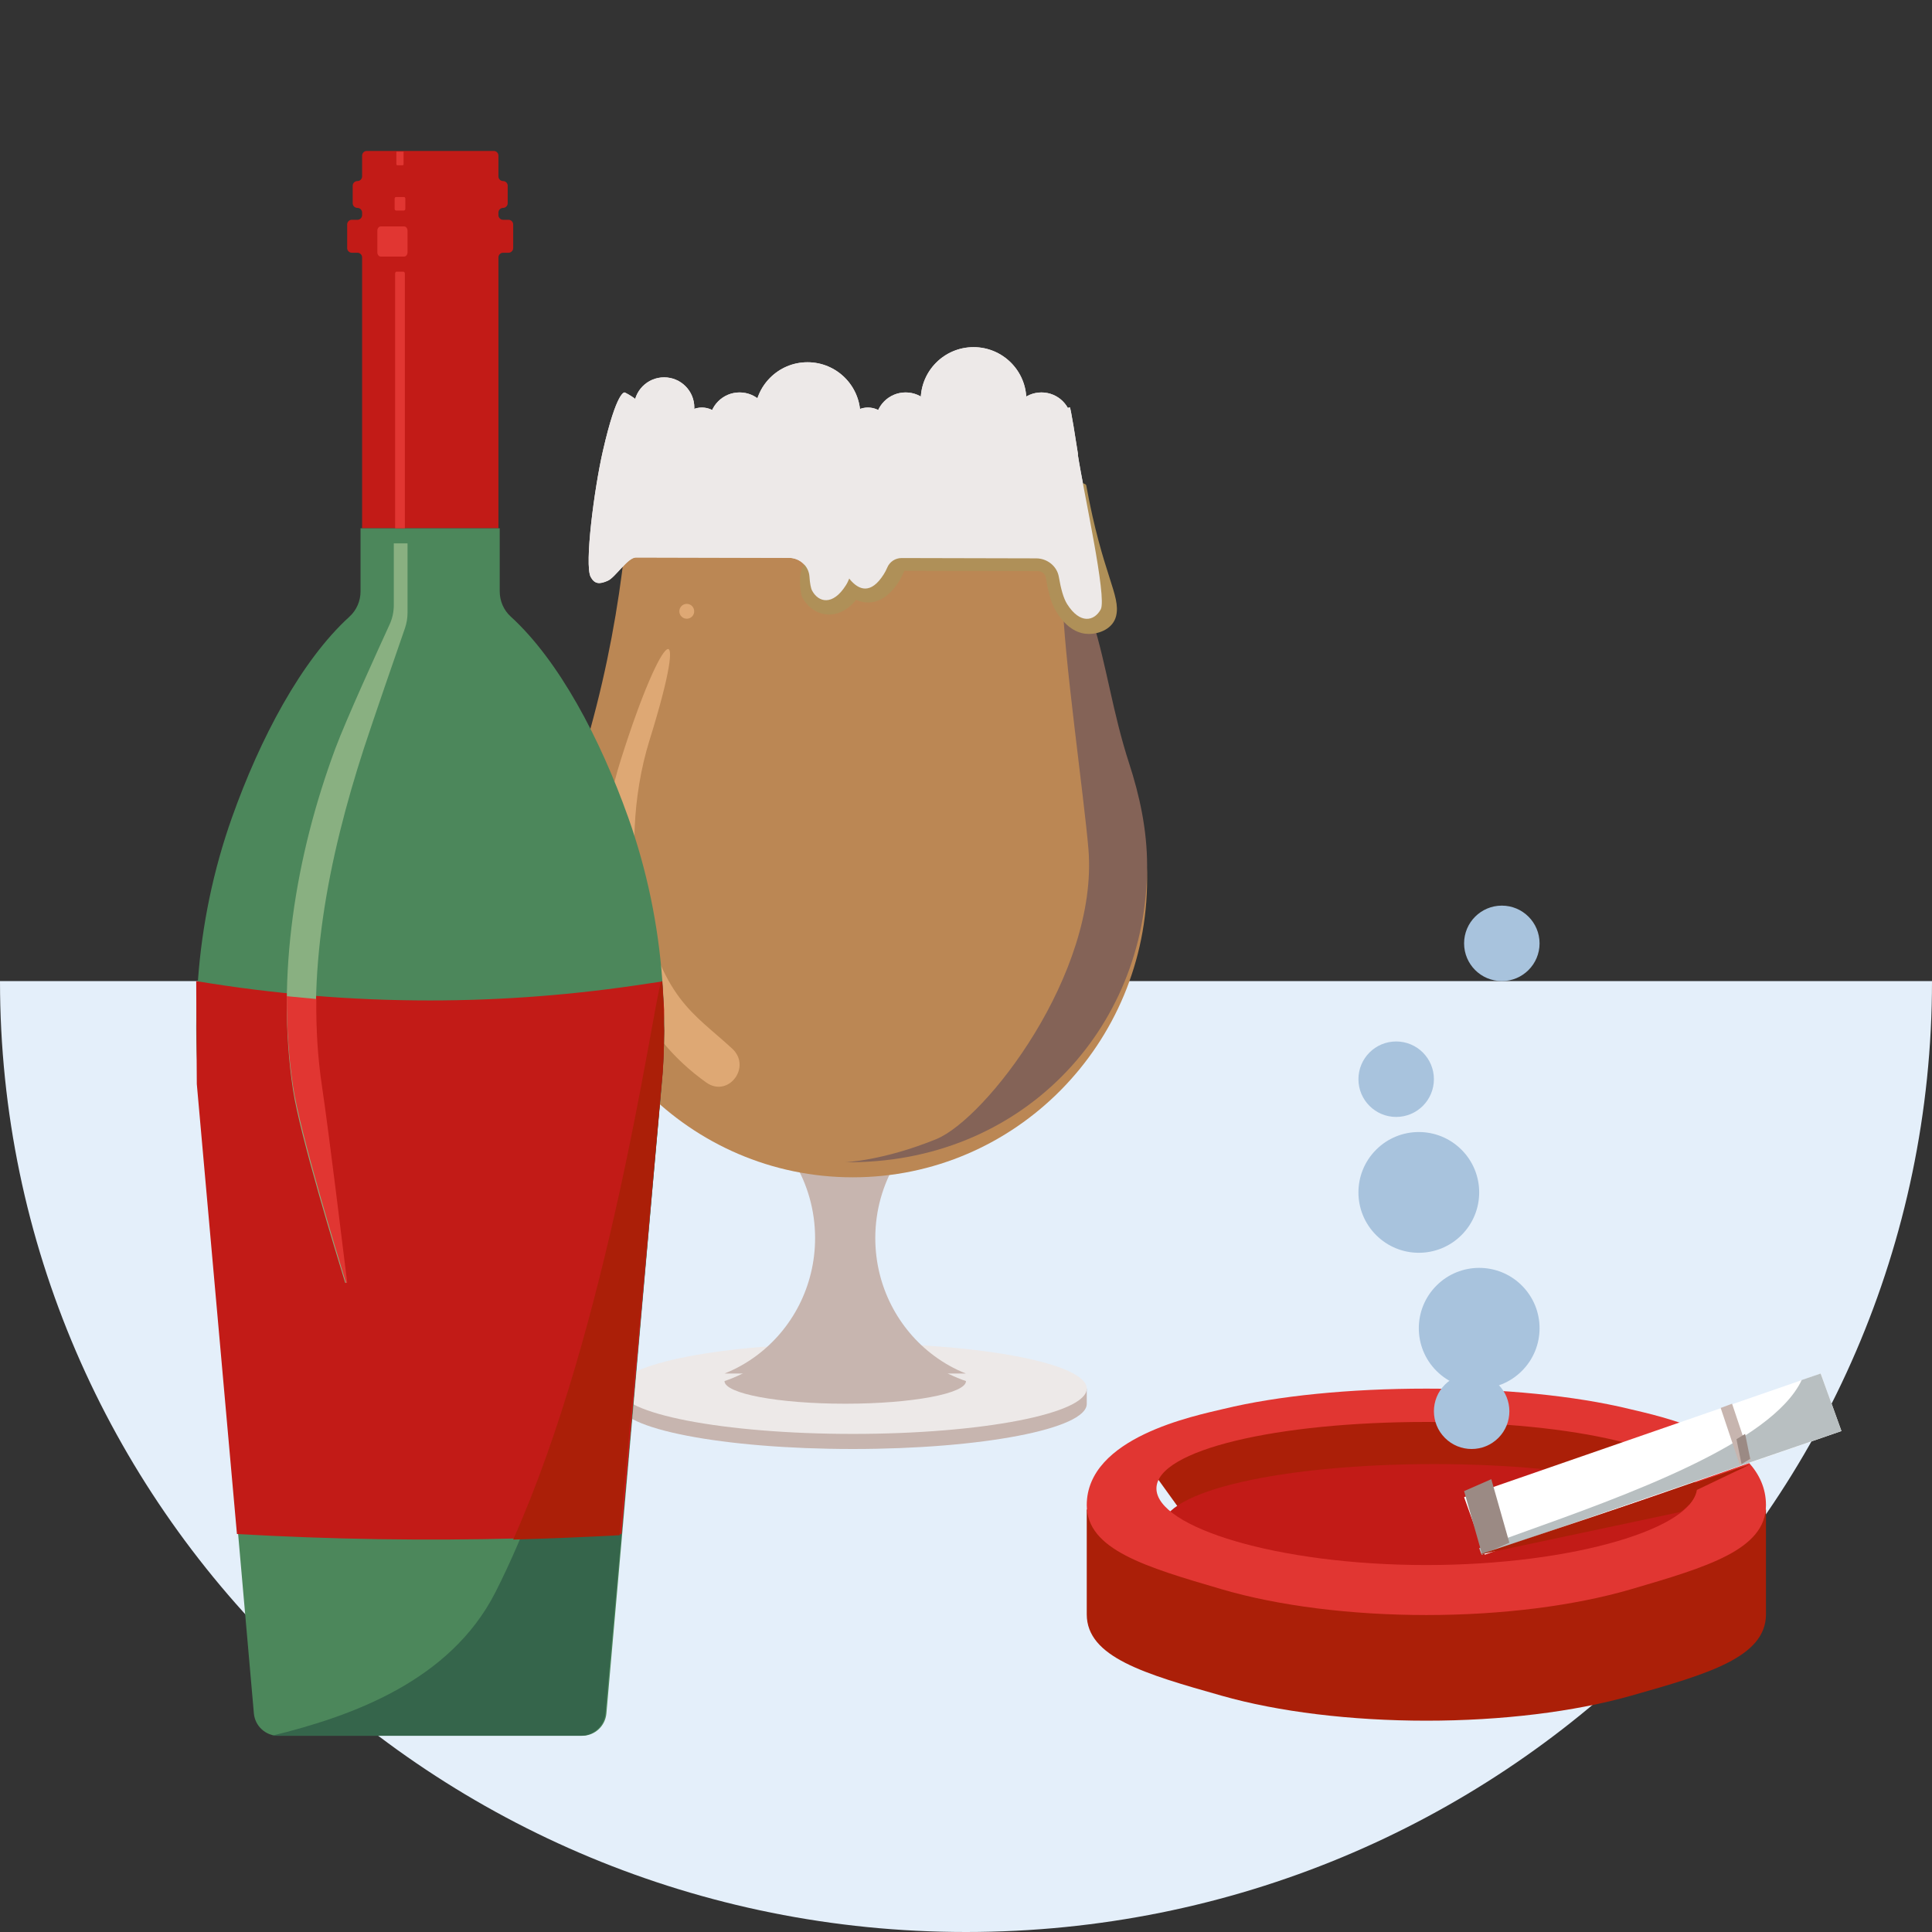
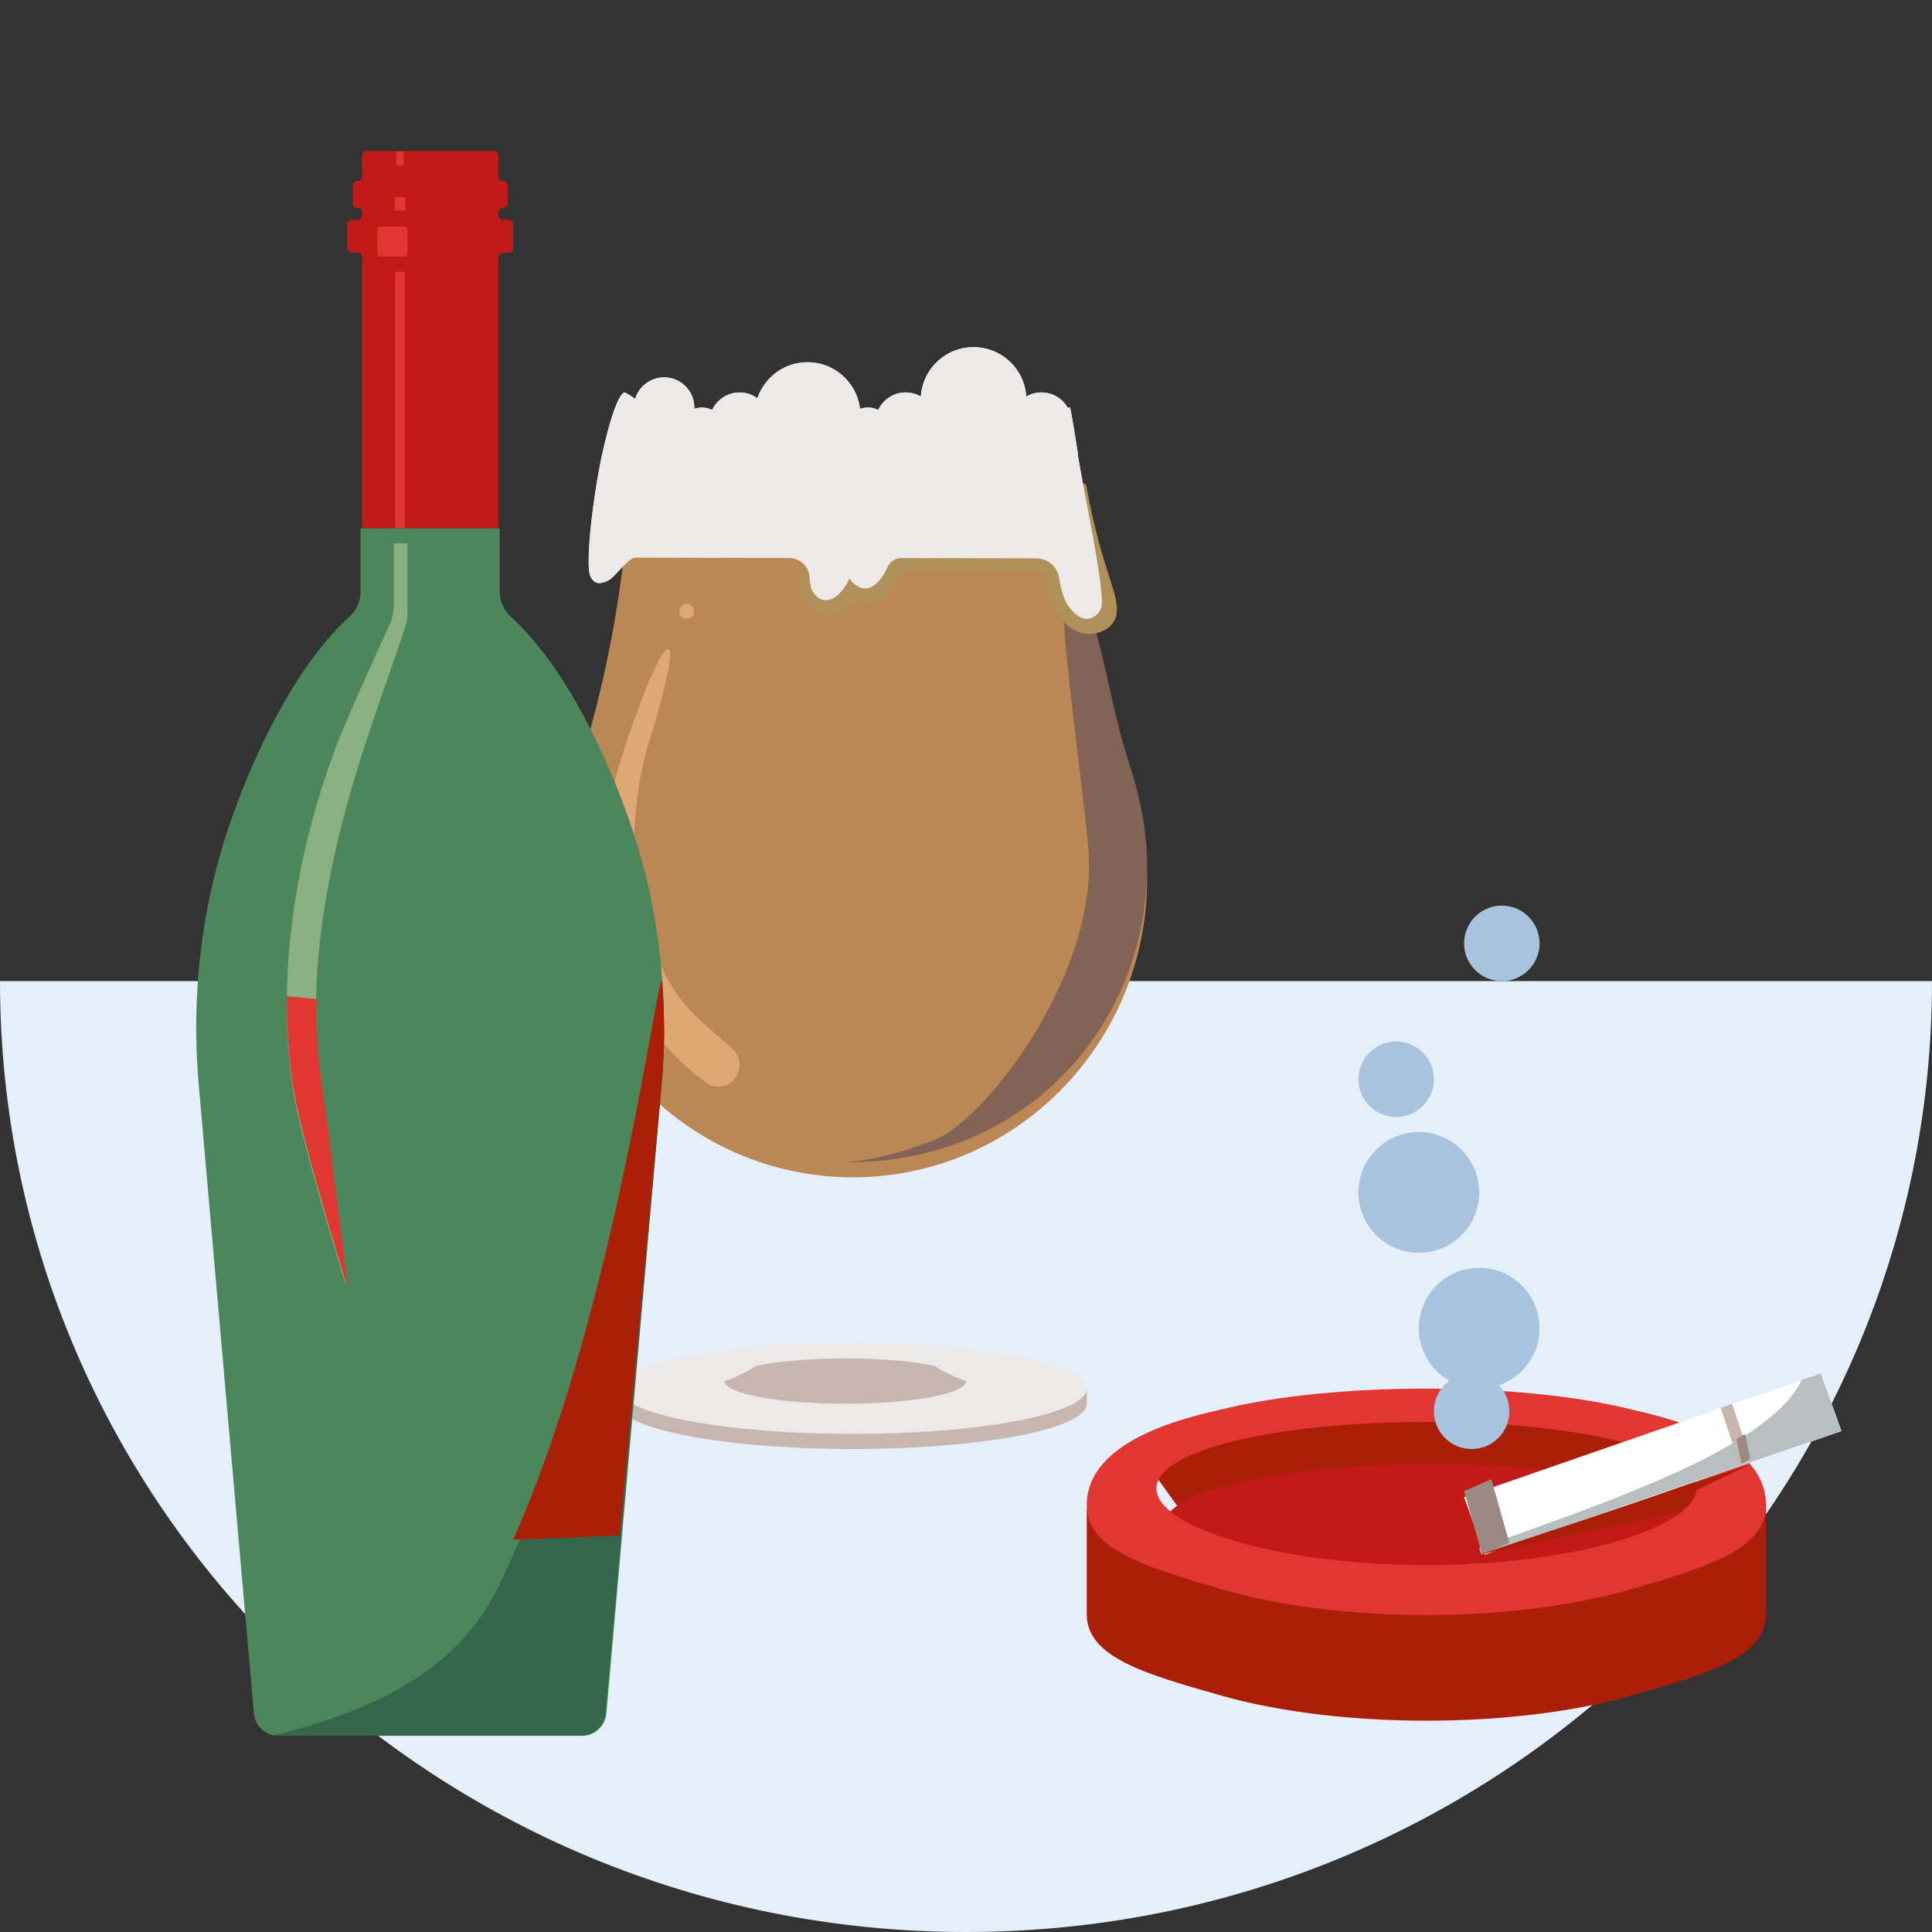
<svg xmlns="http://www.w3.org/2000/svg" width="128px" height="128px" viewBox="0 0 128 128" version="1.1">
  <rect x="0" y="0" width="128" height="128" fill="#333333" stroke="none" />
  <title>01_Basics_Icons_Illustrations/06_illustrations_128x128/Other/x61-alchol</title>
  <g id="01_Basics_Icons_Illustrations/06_illustrations_128x128/Other/x61-alchol" stroke="none" stroke-width="1" fill="none" fill-rule="evenodd">
-     <polygon id="BG" fill-opacity="0" fill="#FFFFFF" points="0 128 128 128 128 0 0 0" />
    <g id="88x88-Other-X61-ALCHOL" transform="translate(0, 10)">
      <path d="M128,55 C128,89.794 99.347,118 64,118 C28.653,118 0,89.794 0,55 L128,55 Z" id="Path" fill="#E4EFFA" fill-rule="nonzero" />
      <polygon id="Path" fill="#AB1F08" fill-rule="nonzero" points="78.452 90.404 80.37 89.265 90.036 88 101.553 88 109.959 89.645 112.347 91 114 86.482 107.644 83.914 95.594 83 85.402 83.318 79.246 84.898 76 87" />
      <path d="M113,91.185 C113,93.613 104.94,96 95,96 C85.06,96 77,93.613 77,91.185 C77,88.757 85.06,87 95,87 C104.94,87 113,88.757 113,91.185 Z" id="Path" fill="#C21B17" fill-rule="nonzero" />
      <path d="M112.234,92.003 C112.234,92.003 99.648,95.886 94.561,95.886 C89.473,95.886 76.443,92.13 76.443,92.13 L72,90 L72,96.951 C72,99.804 75.882,100.911 80.93,102.343 C84.69,103.413 89.513,104 94.5,104 C99.487,104 104.305,103.413 108.07,102.343 C113.122,100.911 117,99.804 117,96.951 L117,90 L112.234,91.999 L112.234,92.003 Z" id="Path" fill="#AB1F08" fill-rule="nonzero" />
      <path d="M107.917,83.34 C104.349,82.476 99.583,82 94.5,82 C89.417,82 84.651,82.476 81.083,83.34 C79.163,83.803 72,85.216 72,89.72 C72,92.666 75.882,93.81 80.93,95.289 C84.69,96.393 89.513,97 94.5,97 C99.487,97 104.305,96.393 108.07,95.289 C113.122,93.81 117,92.666 117,89.72 C117,85.216 109.837,83.807 107.917,83.34 Z M94.5,93.688 C84.625,93.688 76.617,91.174 76.617,88.616 C76.617,86.059 84.625,84.208 94.5,84.208 C104.375,84.208 112.382,86.059 112.382,88.616 C112.382,91.174 104.375,93.688 94.5,93.688 Z" id="Shape" fill="#E13632" fill-rule="nonzero" />
      <polygon id="Path" fill="#FFFFFF" fill-rule="nonzero" points="120.633 81 97 89.189 98.367 93 122 84.811" />
      <path d="M98,92.567 L98.156,93 L122,84.808 L120.622,81 L119.368,81.429 C117.394,85.632 107.675,89.091 100.727,91.582 C99.798,91.914 98.886,92.243 98,92.567 Z" id="Path" fill="#B8BFC1" />
      <polygon id="Path" fill="#9B8A84" fill-rule="nonzero" points="98.803 88 97 88.789 98.197 93 100 92.211" />
      <polygon id="Path" fill="#C7B5AF" fill-rule="nonzero" points="114.754 83 114 83.28 115.246 87 116 86.72" />
      <polygon id="Path" fill="#9B8A84" fill-rule="nonzero" points="115.619 85 115.046 85.351 115.381 87 115.954 86.649" />
      <path d="M99.268,85.268 C100.244,84.292 100.244,82.709 99.268,81.732 C98.291,80.756 96.708,80.756 95.732,81.732 C94.756,82.709 94.756,84.292 95.732,85.268 C96.708,86.244 98.291,86.244 99.268,85.268 Z" id="Path" fill="#A8C3DD" fill-rule="nonzero" />
      <path d="M100.828,80.828 C102.391,79.266 102.391,76.734 100.828,75.172 C99.266,73.609 96.734,73.609 95.172,75.172 C93.609,76.734 93.609,79.266 95.172,80.828 C96.734,82.391 99.266,82.391 100.828,80.828 Z" id="Path" fill="#A8C3DD" fill-rule="nonzero" />
      <path d="M92.5,64 C93.881,64 95,62.881 95,61.5 C95,60.119 93.881,59 92.5,59 C91.119,59 90,60.119 90,61.5 C90,62.881 91.119,64 92.5,64 Z" id="Path" fill="#A8C3DD" fill-rule="nonzero" />
      <path d="M96.828,71.828 C98.391,70.266 98.391,67.734 96.828,66.172 C95.266,64.609 92.734,64.609 91.172,66.172 C89.609,67.734 89.609,70.266 91.172,71.828 C92.734,73.391 95.266,73.391 96.828,71.828 Z" id="Path" fill="#A8C3DD" fill-rule="nonzero" />
      <path d="M99.5,55 C100.881,55 102,53.881 102,52.5 C102,51.119 100.881,50 99.5,50 C98.119,50 97,51.119 97,52.5 C97,53.881 98.119,55 99.5,55 Z" id="Path" fill="#A8C3DD" fill-rule="nonzero" />
      <path d="M98.004,93 L111.33,90.172 C111.33,90.172 112.302,89.543 112.422,88.712 L116,87 L98,93 L98.004,93 Z" id="Path" fill="#AB1F08" fill-rule="nonzero" />
      <path d="M72,82 L72,83.013 C72,84.663 65.058,86 56.5,86 C47.942,86 41,84.663 41,83.013 L41,82" id="Path" fill="#C7B5AF" fill-rule="nonzero" />
      <path d="M56.5,85 C65.06,85 72,83.657 72,82 C72,80.343 65.06,79 56.5,79 C47.94,79 41,80.343 41,82 C41,83.657 47.94,85 56.5,85 Z" id="Path" fill="#EDE9E8" fill-rule="nonzero" />
-       <path d="M64,81 L48,81 C48.756,80.699 49.463,80.304 50.11,79.822 C52.468,78.072 54.002,75.23 54.002,72.022 C54.002,70.182 53.493,68.462 52.619,67 L59.373,67 C58.499,68.462 57.99,70.182 57.99,72.022 C57.99,75.23 59.524,78.072 61.882,79.822 C62.529,80.304 63.235,80.699 63.991,81 L64,81 Z" id="Path" fill="#C7B5AF" fill-rule="nonzero" />
      <path d="M64,81.5 C64,82.33 60.418,83 56,83 C51.582,83 48,82.33 48,81.5 C48.757,81.241 49.463,80.9 50.11,80.485 C51.573,80.189 53.671,80 56,80 C58.329,80 60.431,80.185 61.89,80.485 C62.537,80.9 63.243,81.241 64,81.5 Z" id="Path" fill="#C7B5AF" fill-rule="nonzero" />
      <path d="M38.151,41.536 C40.959,32.759 41.681,25.612 42.011,18 L70.984,18 C71.315,25.608 71.972,32.663 74.806,41.432 C75.502,43.581 76,45.851 76,48.244 C76,59.153 67.27,68 56.5,68 C45.73,68 37,59.157 37,48.244 C37,45.886 37.477,43.65 38.155,41.532 L38.151,41.536 Z" id="Path" fill="#BB8754" fill-rule="nonzero" />
      <path d="M41.147,40.287 C43.935,31.459 45.793,30.191 43.035,39.032 C41.846,42.842 41.833,47.011 42.358,49.356 C43.888,56.254 45.853,57.024 48.509,59.474 C49.822,60.686 48.245,62.755 46.791,61.718 C42.502,58.669 40,53.577 40,47.033 C40,44.662 40.473,42.413 41.147,40.283 L41.147,40.287 Z" id="Path" fill="#DEA874" fill-rule="nonzero" />
      <path d="M72.408,31.197 C73.31,34.067 73.723,37.239 74.806,40.568 C75.502,42.706 75.996,44.966 76,47.347 C76.004,58.233 67.609,67.137 56,66.998 C56,66.998 58.492,66.908 62.019,65.475 C65.315,64.137 72.786,54.493 72.112,46.26 C71.837,42.927 70.419,32.967 70.419,29.76 C70.419,25.994 71.759,29.136 72.408,31.192 L72.408,31.197 Z" id="Path" fill="#846357" fill-rule="nonzero" />
      <path d="M44,19 C45.105,19 46,18.105 46,17 C46,15.895 45.105,15 44,15 C42.895,15 42,15.895 42,17 C42,18.105 42.895,19 44,19 Z" id="Path" fill="#EDE9E8" fill-rule="nonzero" />
      <path d="M49,20 C50.105,20 51,19.105 51,18 C51,16.895 50.105,16 49,16 C47.895,16 47,16.895 47,18 C47,19.105 47.895,20 49,20 Z" id="Path" fill="#EDE9E8" fill-rule="nonzero" />
      <path d="M60,20 C61.105,20 62,19.105 62,18 C62,16.895 61.105,16 60,16 C58.895,16 58,16.895 58,18 C58,19.105 58.895,20 60,20 Z" id="Path" fill="#EDE9E8" fill-rule="nonzero" />
      <path d="M57.5,20 C58.328,20 59,19.328 59,18.5 C59,17.672 58.328,17 57.5,17 C56.672,17 56,17.672 56,18.5 C56,19.328 56.672,20 57.5,20 Z" id="Path" fill="#EDE9E8" fill-rule="nonzero" />
      <path d="M46.5,20 C47.328,20 48,19.328 48,18.5 C48,17.672 47.328,17 46.5,17 C45.672,17 45,17.672 45,18.5 C45,19.328 45.672,20 46.5,20 Z" id="Path" fill="#EDE9E8" fill-rule="nonzero" />
      <path d="M64.5,20 C66.433,20 68,18.433 68,16.5 C68,14.567 66.433,13 64.5,13 C62.567,13 61,14.567 61,16.5 C61,18.433 62.567,20 64.5,20 Z" id="Path" fill="#EDE9E8" fill-rule="nonzero" />
      <path d="M53.5,21 C55.433,21 57,19.433 57,17.5 C57,15.567 55.433,14 53.5,14 C51.567,14 50,15.567 50,17.5 C50,19.433 51.567,21 53.5,21 Z" id="Path" fill="#EDE9E8" fill-rule="nonzero" />
      <path d="M69,20 C70.105,20 71,19.105 71,18 C71,16.895 70.105,16 69,16 C67.895,16 67,16.895 67,18 C67,19.105 67.895,20 69,20 Z" id="Path" fill="#EDE9E8" fill-rule="nonzero" />
      <path d="M71.424,20.114 C70.913,16.802 70.878,16.989 70.878,16.989 C70.878,16.989 69.628,17.294 68.976,17.853 L42.872,17.853 C42.872,17.793 42.872,17.73 42.872,17.666 C42.872,16.679 41.391,16.002 41.391,16.002 C41.391,16.002 40.875,15.803 39.944,19.873 C39.367,22.385 38.711,27.446 39.135,28.225 C39.389,28.696 39.717,28.725 40.276,28.471 C40.774,28.247 41.583,26.934 42.133,26.934 L52.268,26.959 C52.985,26.959 53.58,27.501 53.628,28.196 C53.658,28.628 53.715,28.967 53.807,29.136 C54.231,29.92 55.175,30.144 56.036,28.785 C56.128,28.645 56.202,28.488 56.267,28.327 C56.285,28.353 56.302,28.382 56.32,28.403 C56.897,29.085 57.688,29.412 58.549,28.052 C58.641,27.912 58.715,27.76 58.785,27.599 C58.942,27.222 59.314,26.972 59.733,26.972 L68.644,26.993 C69.387,26.993 70.034,27.514 70.152,28.225 C70.283,28.992 70.454,29.632 70.699,30.021 C71.559,31.381 72.503,31.152 72.927,30.373 C73.351,29.589 71.8,22.656 71.406,20.11 L71.424,20.114 Z" id="Path" fill="#EDE9E8" fill-rule="nonzero" />
      <path d="M44,19 C45.105,19 46,18.105 46,17 C46,15.895 45.105,15 44,15 C42.895,15 42,15.895 42,17 C42,18.105 42.895,19 44,19 Z" id="Path" fill="#EDE9E8" fill-rule="nonzero" />
      <path d="M49,20 C50.105,20 51,19.105 51,18 C51,16.895 50.105,16 49,16 C47.895,16 47,16.895 47,18 C47,19.105 47.895,20 49,20 Z" id="Path" fill="#EDE9E8" fill-rule="nonzero" />
      <path d="M60,20 C61.105,20 62,19.105 62,18 C62,16.895 61.105,16 60,16 C58.895,16 58,16.895 58,18 C58,19.105 58.895,20 60,20 Z" id="Path" fill="#EDE9E8" fill-rule="nonzero" />
      <path d="M57.5,20 C58.328,20 59,19.328 59,18.5 C59,17.672 58.328,17 57.5,17 C56.672,17 56,17.672 56,18.5 C56,19.328 56.672,20 57.5,20 Z" id="Path" fill="#EDE9E8" fill-rule="nonzero" />
      <path d="M46.5,20 C47.328,20 48,19.328 48,18.5 C48,17.672 47.328,17 46.5,17 C45.672,17 45,17.672 45,18.5 C45,19.328 45.672,20 46.5,20 Z" id="Path" fill="#EDE9E8" fill-rule="nonzero" />
      <path d="M64.5,20 C66.433,20 68,18.433 68,16.5 C68,14.567 66.433,13 64.5,13 C62.567,13 61,14.567 61,16.5 C61,18.433 62.567,20 64.5,20 Z" id="Path" fill="#EDE9E8" fill-rule="nonzero" />
      <path d="M53.5,21 C55.433,21 57,19.433 57,17.5 C57,15.567 55.433,14 53.5,14 C51.567,14 50,15.567 50,17.5 C50,19.433 51.567,21 53.5,21 Z" id="Path" fill="#EDE9E8" fill-rule="nonzero" />
      <path d="M69,20 C70.105,20 71,19.105 71,18 C71,16.895 70.105,16 69,16 C67.895,16 67,16.895 67,18 C67,19.105 67.895,20 69,20 Z" id="Path" fill="#EDE9E8" fill-rule="nonzero" />
      <path d="M72.134,32 C71.564,32 70.72,31.741 69.967,30.5 C69.671,30.017 69.458,29.309 69.289,28.266 C69.249,28.025 69.032,27.84 68.78,27.84 L59.91,27.818 C59.819,28.051 59.714,28.262 59.597,28.456 C59.005,29.423 58.305,29.916 57.513,29.916 C57.239,29.916 56.974,29.854 56.722,29.74 C56.073,30.531 55.403,30.716 54.925,30.716 C54.185,30.716 53.511,30.267 53.12,29.52 C53.094,29.471 52.698,27.62 53.507,27.229 C57.687,25.192 71.781,21.129 71.968,22.167 C73.051,28.086 74.269,29.445 73.947,30.804 C73.752,31.626 72.882,32 72.142,32 L72.134,32 Z" id="Path" fill="#AF9058" fill-rule="nonzero" />
      <path d="M71.424,20.114 C70.913,16.802 70.878,16.989 70.878,16.989 C70.878,16.989 69.628,17.294 68.976,17.853 L42.872,17.853 C42.872,17.793 42.872,17.73 42.872,17.666 C42.872,16.679 41.391,16.002 41.391,16.002 C41.391,16.002 40.875,15.803 39.944,19.873 C39.367,22.385 38.711,27.446 39.135,28.225 C39.389,28.696 39.717,28.725 40.276,28.471 C40.774,28.247 41.583,26.934 42.133,26.934 L52.268,26.959 C52.985,26.959 53.58,27.501 53.628,28.196 C53.658,28.628 53.715,28.967 53.807,29.136 C54.231,29.92 55.175,30.144 56.036,28.785 C56.128,28.645 56.202,28.488 56.267,28.327 C56.285,28.353 56.302,28.382 56.32,28.403 C56.897,29.085 57.688,29.412 58.549,28.052 C58.641,27.912 58.715,27.76 58.785,27.599 C58.942,27.222 59.314,26.972 59.733,26.972 L68.644,26.993 C69.387,26.993 70.034,27.514 70.152,28.225 C70.283,28.992 70.454,29.632 70.699,30.021 C71.559,31.381 72.503,31.152 72.927,30.373 C73.351,29.589 71.8,22.656 71.406,20.11 L71.424,20.114 Z" id="Path" fill="#EDE9E8" fill-rule="nonzero" />
      <path d="M45.5,30.992 C45.772,30.992 45.992,30.772 45.992,30.5 C45.992,30.228 45.772,30.008 45.5,30.008 C45.228,30.008 45.008,30.228 45.008,30.5 C45.008,30.772 45.228,30.992 45.5,30.992 Z" id="Path" fill="#DEA874" fill-rule="nonzero" />
      <path d="M33.022,25 L23.991,25 L23.991,7.055 C23.991,6.885 23.852,6.745 23.683,6.745 L23.308,6.745 C23.139,6.745 23,6.604 23,6.434 L23,4.872 C23,4.702 23.139,4.562 23.308,4.562 L23.683,4.562 C23.852,4.562 23.991,4.421 23.991,4.251 L23.991,4.085 C23.991,3.915 23.852,3.774 23.683,3.774 L23.675,3.774 C23.506,3.774 23.367,3.634 23.367,3.464 L23.367,2.306 C23.367,2.136 23.506,1.996 23.675,1.996 L23.683,1.996 C23.852,1.996 23.991,1.855 23.991,1.685 L23.991,0.311 C23.991,0.14 24.13,0 24.299,0 L32.714,0 C32.883,0 33.022,0.14 33.022,0.311 L33.022,1.685 C33.022,1.855 33.161,1.996 33.33,1.996 C33.498,1.996 33.637,2.136 33.637,2.306 L33.637,3.464 C33.637,3.634 33.498,3.774 33.33,3.774 C33.161,3.774 33.022,3.915 33.022,4.085 L33.022,4.251 C33.022,4.421 33.161,4.562 33.33,4.562 L33.692,4.562 C33.861,4.562 34,4.702 34,4.872 L34,6.434 C34,6.604 33.861,6.745 33.692,6.745 L33.33,6.745 C33.161,6.745 33.022,6.885 33.022,7.055 L33.022,25 Z" id="Path" fill="#C21B17" fill-rule="nonzero" />
      <path d="M44,58.074 C44,59.327 43.944,60.58 43.832,61.833 L41.192,91.951 L40.176,103.517 C40.102,104.358 39.405,105 38.565,105 L18.435,105 C17.595,105 16.893,104.354 16.82,103.517 L15.804,91.946 L13.164,61.833 C13.146,61.625 13.129,61.417 13.116,61.209 C12.961,59.123 12.961,57.034 13.116,54.962 C13.116,54.962 13.116,54.944 13.116,54.94 C13.383,51.272 14.133,47.643 15.369,44.162 C17.229,38.929 19.951,33.77 23.155,30.853 C23.625,30.423 23.887,29.817 23.887,29.179 L23.887,25 L33.108,25 L33.108,29.179 C33.108,29.817 33.371,30.428 33.84,30.853 C37.04,33.77 39.762,38.929 41.623,44.162 C42.863,47.652 43.612,51.281 43.879,54.957 C43.957,55.993 43.996,57.034 43.996,58.074 L44,58.074 Z" id="Path" fill="#4C875B" fill-rule="nonzero" />
      <path d="M44,58.243 C44,59.492 43.943,60.74 43.829,61.989 L41.144,91.998 L40.111,103.523 C40.036,104.361 39.326,105 38.472,105 L18,105 C23.265,103.717 29.831,101.389 32.831,95.475 C40.689,79.997 43.707,52.835 43.877,55.138 C43.956,56.17 43.996,57.207 43.996,58.243 L44,58.243 Z" id="Path" fill="#35654B" fill-rule="nonzero" />
      <path d="M26.269,8 L26.731,8 C26.782,8 26.823,8.06 26.823,8.132 L26.823,25 L26.177,25 L26.177,8.132 C26.177,8.06 26.218,8 26.269,8 Z" id="Path" fill="#E13632" fill-rule="nonzero" />
      <path d="M26.771,5 L25.229,5 C25.103,5 25,5.127 25,5.284 L25,6.716 C25,6.873 25.103,7 25.229,7 L26.771,7 C26.897,7 27,6.873 27,6.716 L27,5.284 C27,5.127 26.897,5 26.771,5 Z" id="Path" fill="#E13632" fill-rule="nonzero" />
      <path d="M26.753,3.051 L26.247,3.051 C26.191,3.051 26.146,3.096 26.146,3.152 L26.146,3.848 C26.146,3.904 26.191,3.949 26.247,3.949 L26.753,3.949 C26.809,3.949 26.854,3.904 26.854,3.848 L26.854,3.152 C26.854,3.096 26.809,3.051 26.753,3.051 Z" id="Path" fill="#E13632" fill-rule="nonzero" />
      <path d="M26.267,0.049 L26.736,0.049 C26.736,0.049 26.739,0.049 26.739,0.052 L26.739,0.882 C26.739,0.918 26.709,0.951 26.67,0.951 L26.329,0.951 C26.294,0.951 26.261,0.921 26.261,0.882 L26.261,0.052 C26.261,0.052 26.261,0.049 26.264,0.049 L26.267,0.049 Z" id="Path" fill="#E13632" fill-rule="nonzero" />
-       <path d="M44,56.91 C44,57.18 44,57.489 43.991,57.837 C44,58.107 44,58.395 43.991,58.682 C43.991,59.111 43.983,59.541 43.961,59.965 C43.939,60.674 43.892,61.339 43.831,61.819 L41.181,91.633 C38.932,91.762 36.688,91.852 34.439,91.921 C28.191,92.088 21.938,91.989 15.698,91.633 L13.039,61.819 C13.03,61.622 13,55 13,55 C18.128,55.858 23.304,56.283 28.48,56.283 C33.306,56.283 38.132,55.906 42.906,55.167 L43.779,55.039 L43.879,55.017 L44,56.91 Z" id="Path" fill="#C21B17" fill-rule="nonzero" />
      <path d="M22.94,74.955 C22.944,75.002 22.882,75.019 22.866,74.972 C22.287,73.098 19.852,65.133 19.414,62.214 C18.277,54.661 19.571,46.709 22.225,39.571 C22.907,37.735 25.04,33.057 25.809,31.38 C25.995,30.977 26.09,30.536 26.09,30.091 L26.09,26 L27,26 L27,30.605 C27,30.952 26.942,31.29 26.831,31.615 C26.301,33.139 24.689,37.803 24.114,39.566 C21.762,46.812 20.17,54.652 21.303,62.21 C21.741,65.12 22.709,73.046 22.944,74.951 L22.94,74.955 Z" id="Path" fill="#89B081" fill-rule="nonzero" />
      <path d="M22.996,74.954 C23,75.002 22.937,75.019 22.92,74.972 C22.334,73.065 19.864,64.961 19.42,61.992 C19.122,60.015 18.992,58.007 19,56 L20.958,56.187 C20.933,58.129 21.046,60.071 21.336,61.992 C21.78,64.952 22.761,73.017 23,74.954 L22.996,74.954 Z" id="Path" fill="#E13632" fill-rule="nonzero" />
      <path d="M44,58.22 C44,58.408 44,58.606 43.991,58.799 C43.991,59.227 43.982,59.656 43.959,60.08 C43.928,60.698 43.887,61.315 43.824,61.932 L41.051,91.713 C38.699,91.841 36.352,91.931 34,92 C40.337,77.806 43.172,57.2 43.769,55.159 C43.824,54.962 43.864,54.94 43.873,55.138 C43.946,56.072 43.986,57.007 43.986,57.954 C43.995,58.044 43.995,58.134 43.995,58.224 L44,58.22 Z" id="Path" fill="#AB1F08" fill-rule="nonzero" />
    </g>
  </g>
</svg>